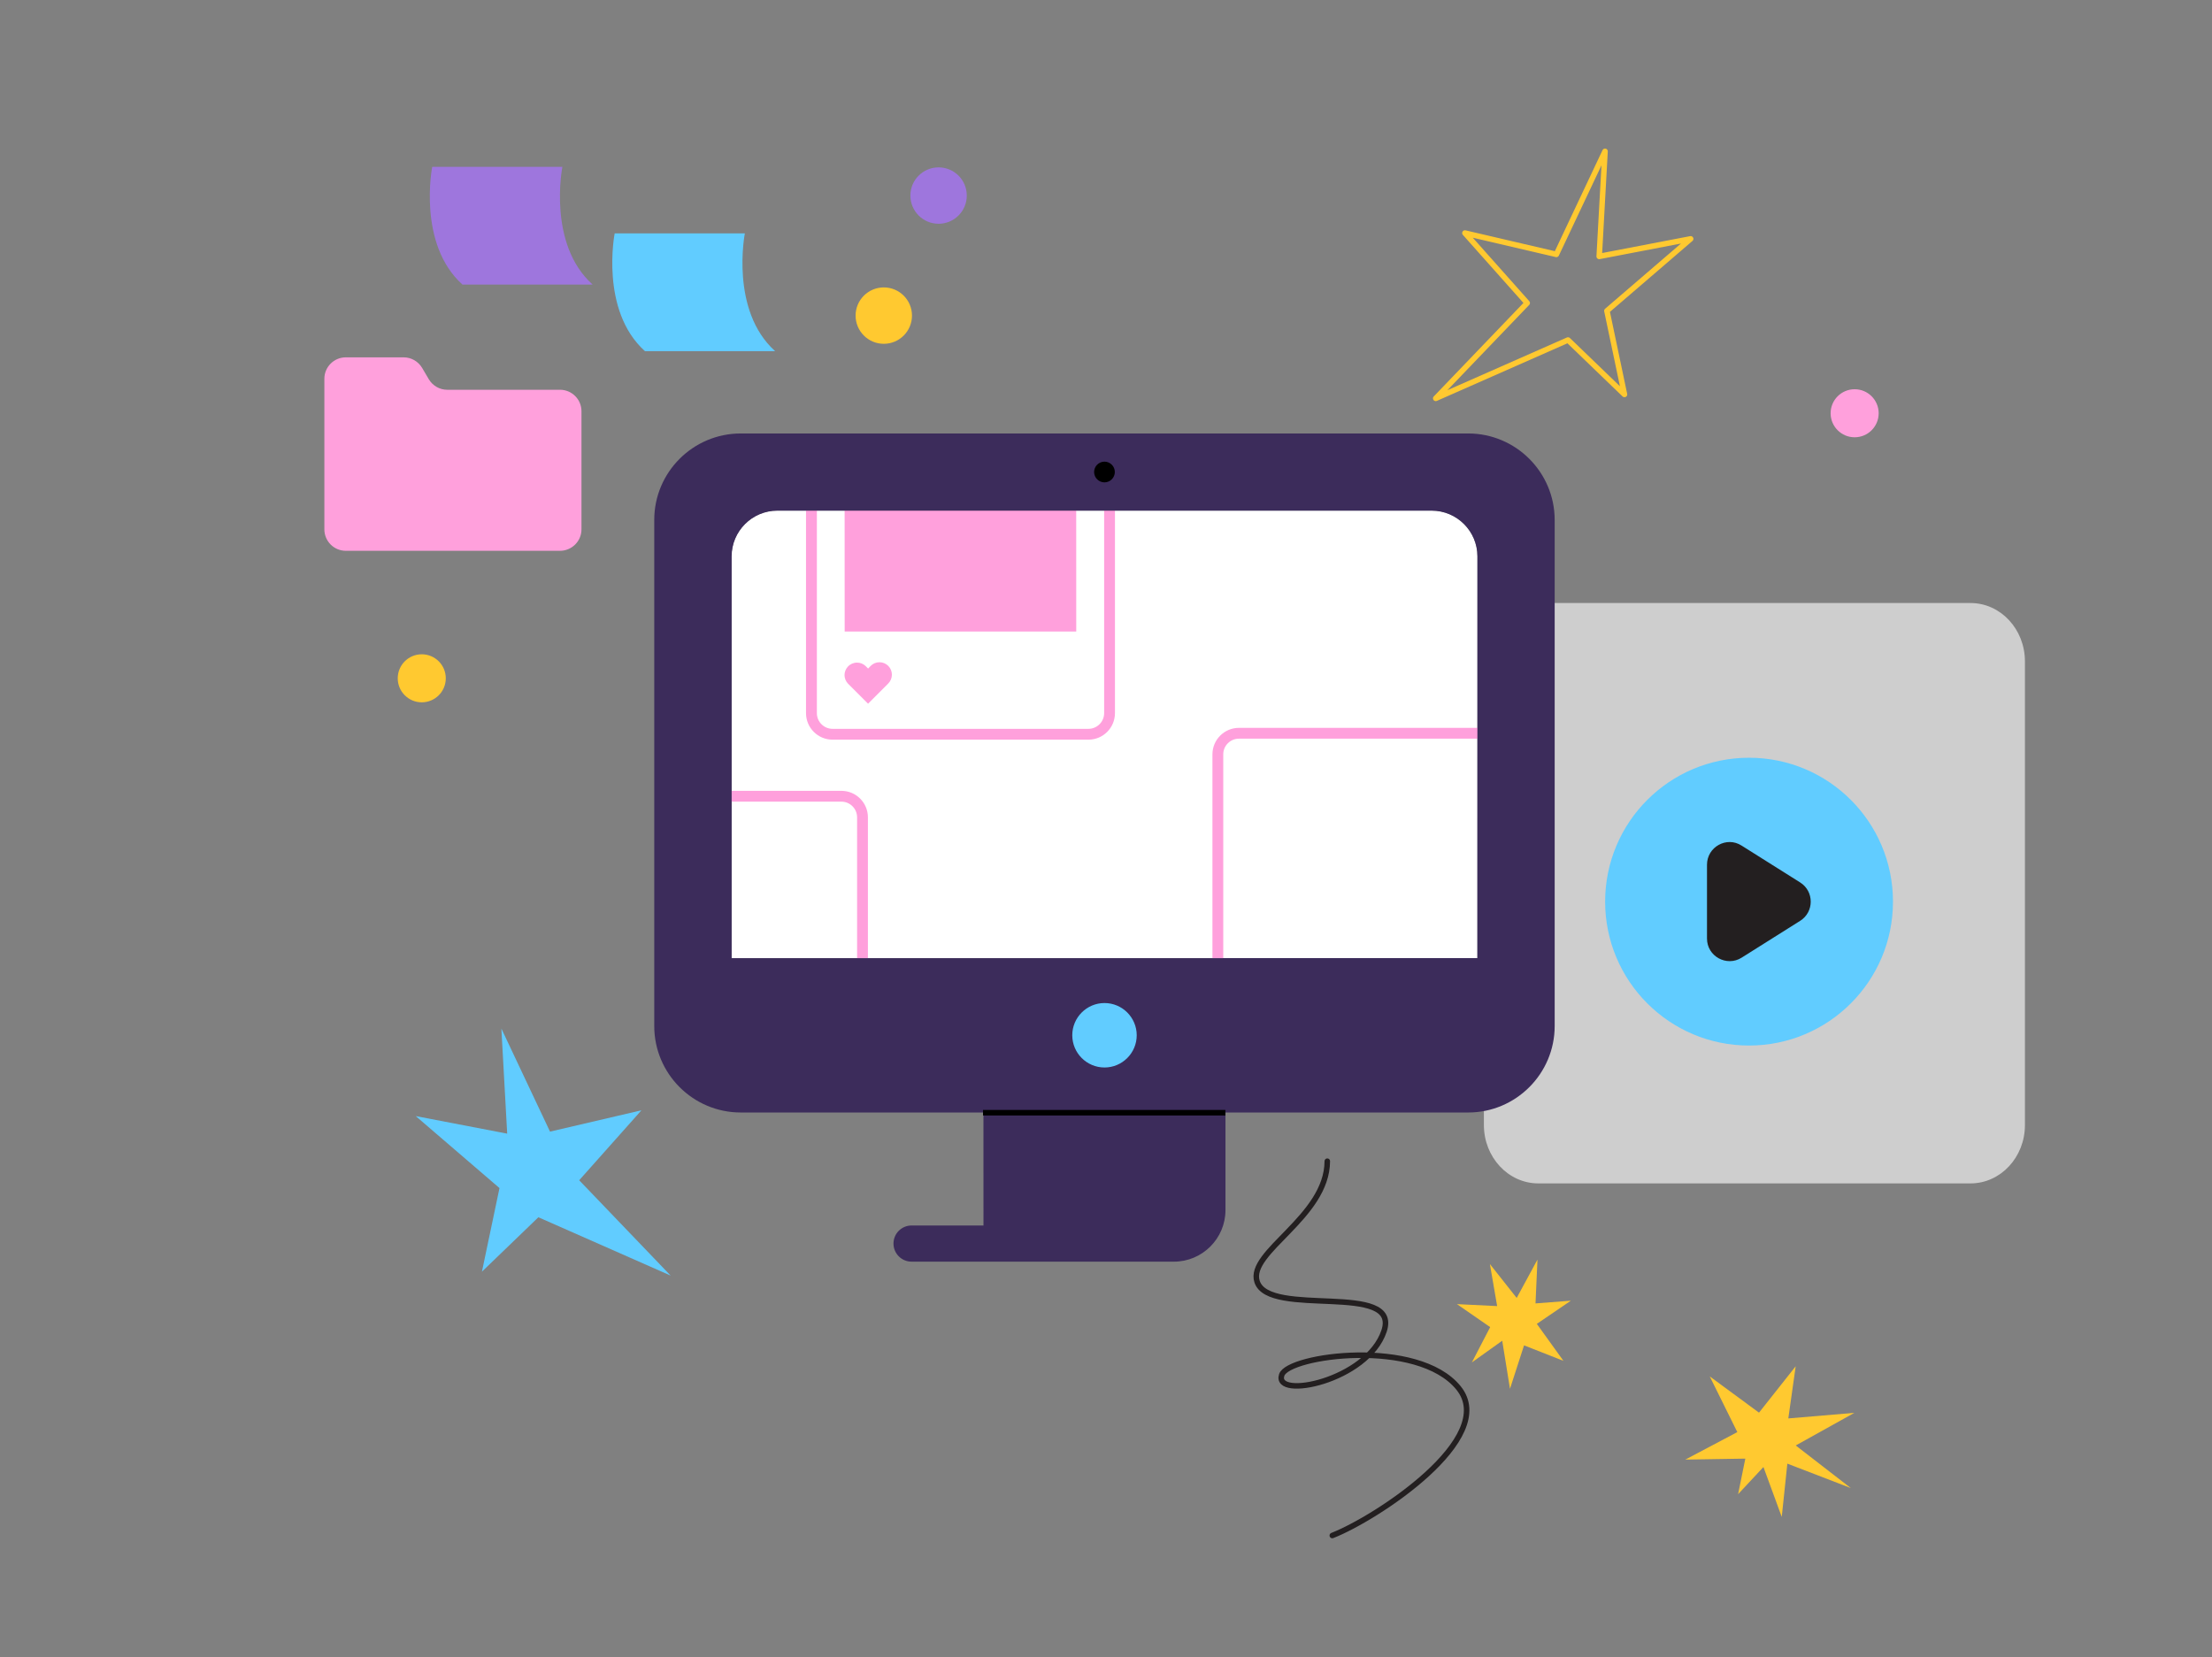
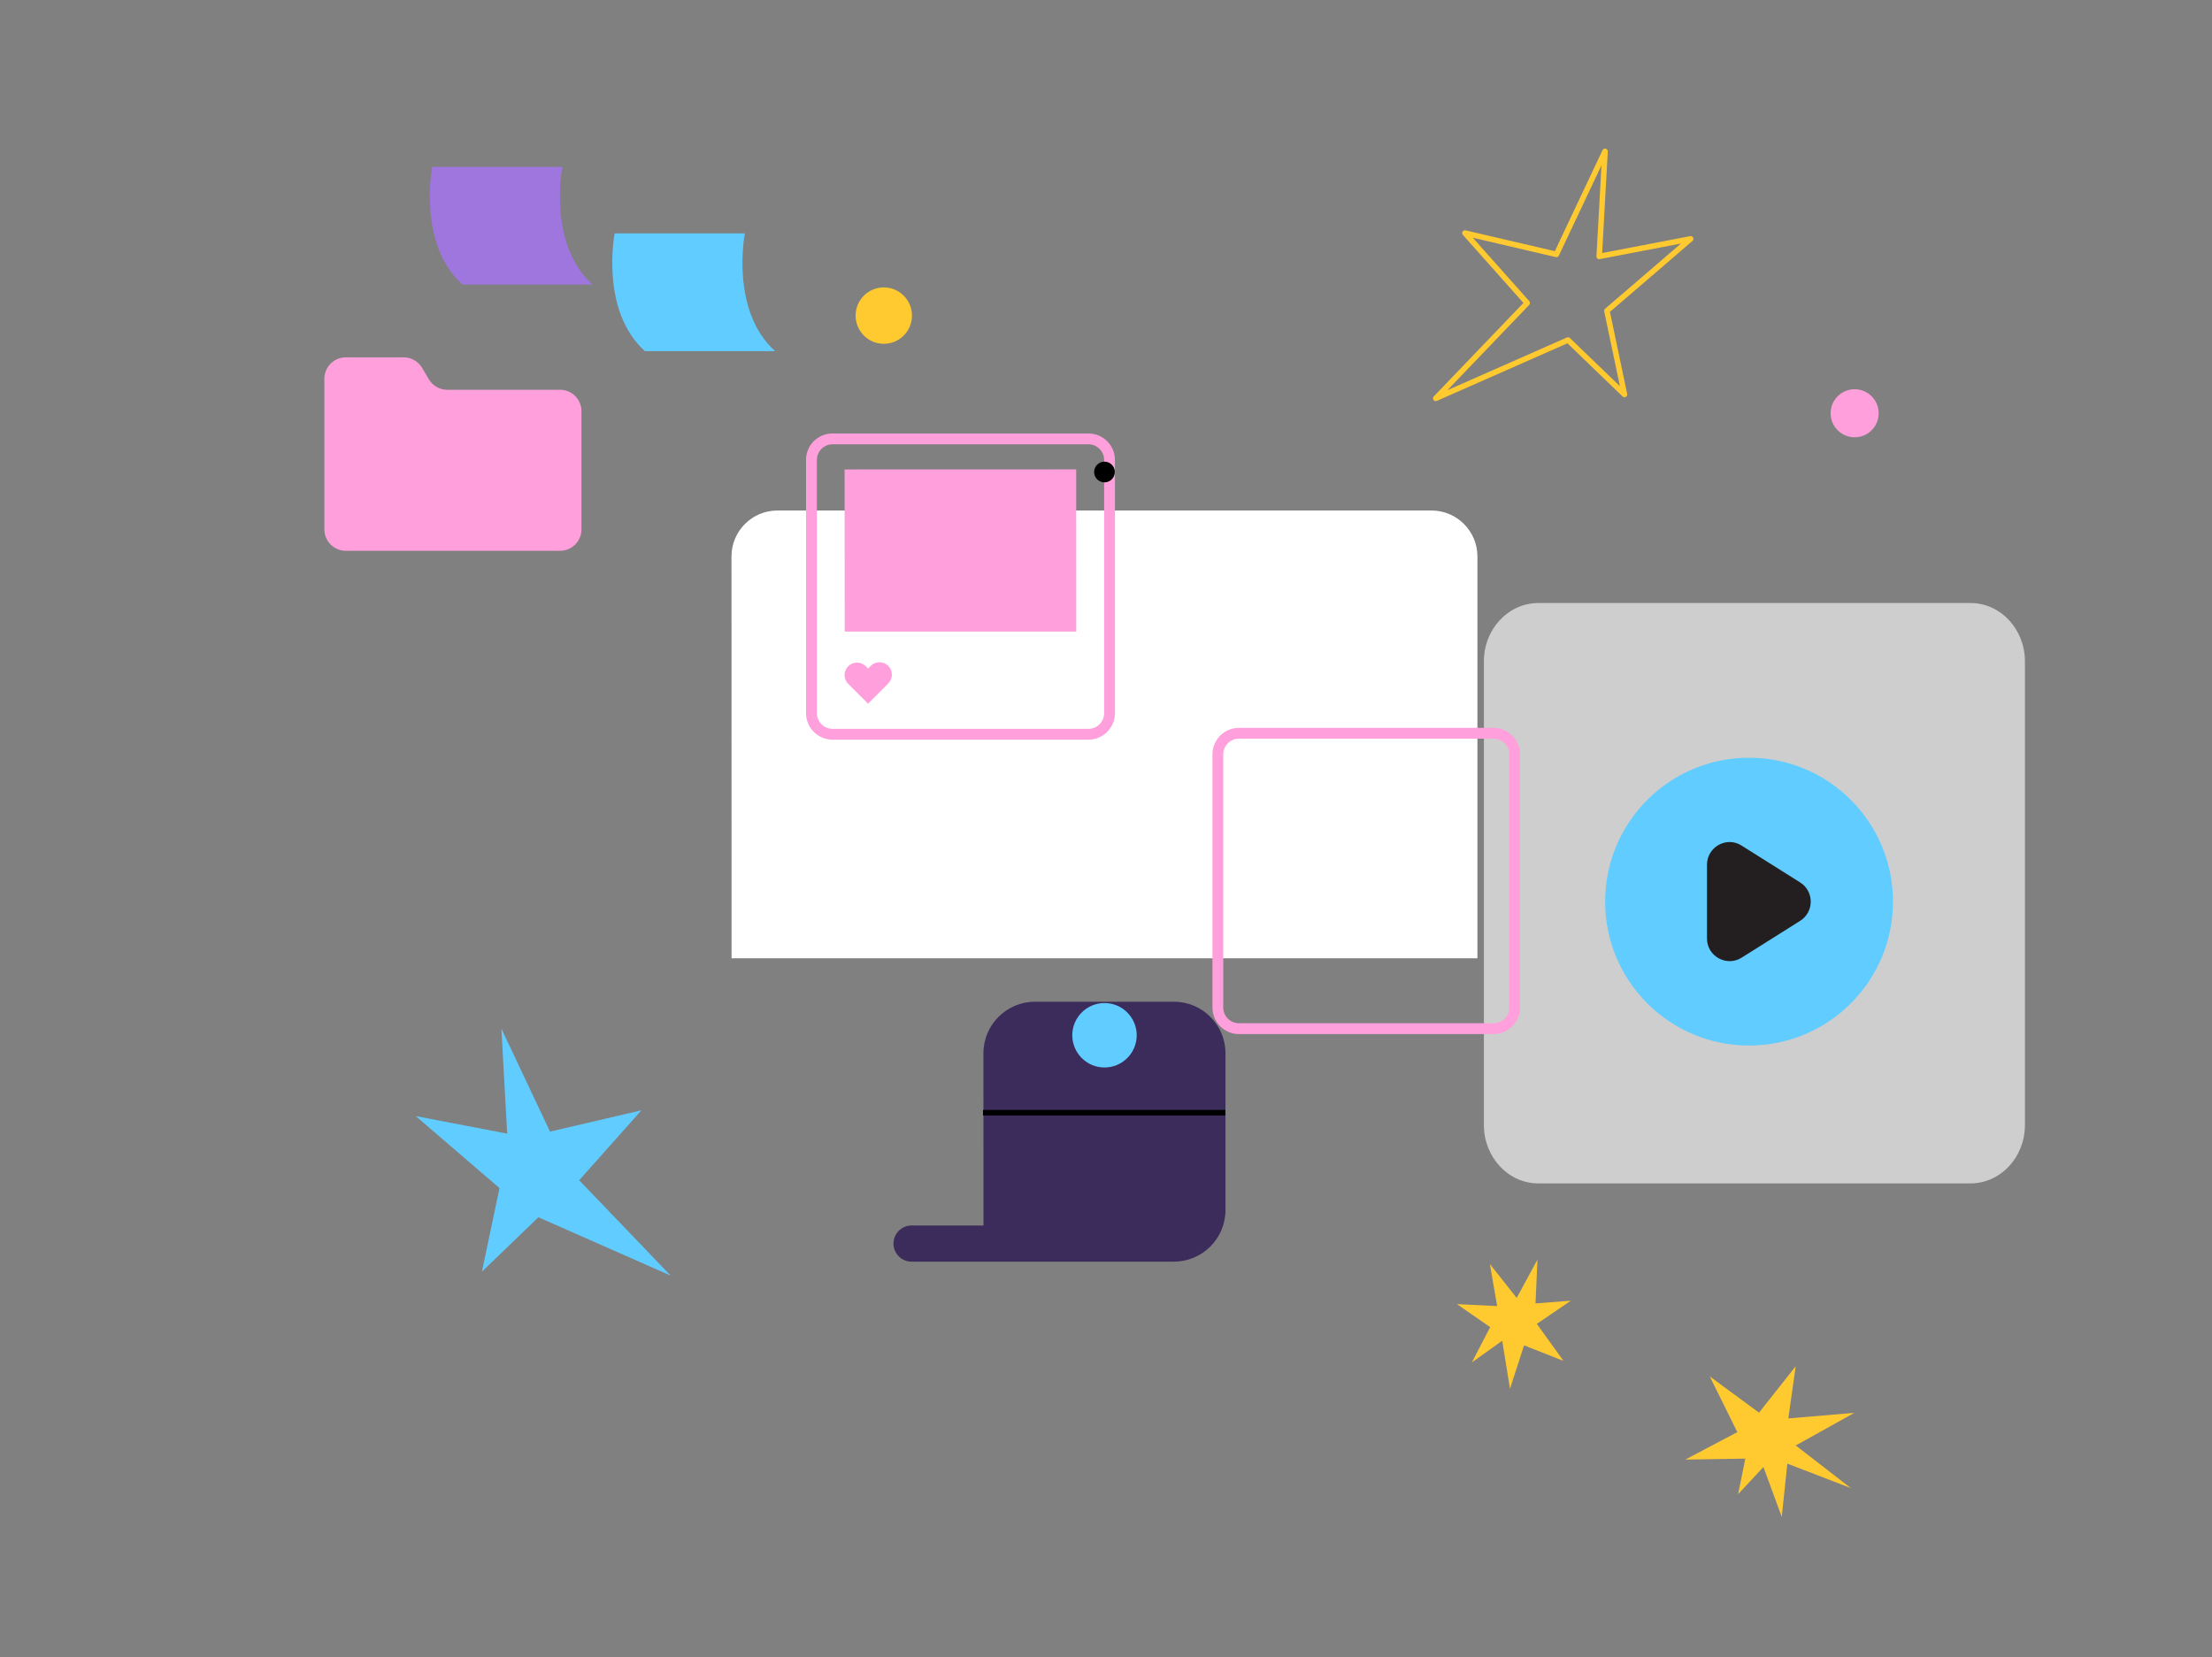
<svg xmlns="http://www.w3.org/2000/svg" width="415" height="311" viewBox="0 0 415 311" fill="none">
  <rect x="0" y="0" width="415" height="311" fill="#808080" stroke="none" />
  <g clip-path="url(#clip0_767_2127)">
    <path d="M288.612 113.151H369.694C375.343 113.151 379.904 118.067 379.904 124.108V211.098C379.904 217.159 375.325 222.052 369.694 222.052H288.612C282.962 222.052 278.398 217.139 278.398 211.098V124.128C278.38 118.067 282.962 113.151 288.612 113.151Z" fill="#CECECE" />
    <path d="M105.046 103.353H64.873C62.661 103.353 60.855 101.547 60.855 99.335V71.069C60.855 68.857 62.661 67.052 64.873 67.052H75.731C77.158 67.052 78.469 67.81 79.196 69.033L80.448 71.157C81.175 72.379 82.486 73.136 83.91 73.136H105.075C107.287 73.136 109.092 74.941 109.092 77.153V99.335C109.092 101.547 107.287 103.353 105.046 103.353C105.075 103.353 105.075 103.353 105.046 103.353Z" fill="#FFA0DC" />
    <path d="M139.743 43.794H115.321C115.321 43.794 112.498 58.232 120.998 65.888H145.421C136.92 58.232 139.743 43.794 139.743 43.794Z" fill="#61CCFF" />
    <path d="M105.512 31.305H81.087C81.087 31.305 78.263 45.745 86.764 53.399H111.187C102.657 45.745 105.512 31.305 105.512 31.305Z" fill="#9E76DD" />
-     <path d="M249.957 288.12C258.104 284.949 281.273 269.869 273.639 260.433C266.006 250.997 241.705 254.305 240.47 257.988C238.91 262.666 256.516 259.143 259.66 249.762C262.807 240.38 238.102 247.368 235.846 240.489C234.018 234.897 248.989 228.393 249.017 217.882" stroke="#231F20" stroke-width="1.036" stroke-linecap="round" stroke-linejoin="round" />
    <path d="M328.147 196.184C343.059 196.184 355.147 184.093 355.147 169.182C355.147 154.27 343.059 142.182 328.147 142.182C313.233 142.182 301.145 154.27 301.145 169.182C301.145 184.093 313.233 196.184 328.147 196.184Z" fill="#61CCFF" />
    <path d="M337.745 165.589L326.742 158.663C323.937 156.865 320.254 158.925 320.254 162.258V176.108C320.254 179.439 323.937 181.456 326.742 179.703L337.745 172.777C340.374 171.111 340.374 167.255 337.745 165.589Z" fill="#231F20" />
    <path d="M280.884 245.074L279.526 237.189L284.551 243.545L288.45 236.347L288.082 244.571L294.718 244.058L288.328 248.41L293.324 255.351L285.932 252.443L283.293 260.594L281.837 251.575L276.141 255.644L279.576 249.021L273.344 244.706L280.884 245.074Z" fill="#FFC930" />
    <path d="M330.013 265.067L320.773 258.27L325.943 268.719L316.191 273.876L327.446 273.695L326.091 280.367L330.844 275.27L334.279 284.631L335.33 274.635L347.232 279.217L336.905 271.226L347.905 265.103L335.511 266.152L336.895 256.364L330.013 265.067Z" fill="#FFC930" />
    <path d="M165.811 64.511C162.89 64.511 160.52 62.141 160.52 59.219C160.52 56.297 162.89 53.93 165.811 53.93C168.733 53.93 171.1 56.297 171.1 59.219C171.1 62.141 168.733 64.511 165.811 64.511Z" fill="#FFC930" />
-     <path d="M176.09 41.987C173.168 41.987 170.801 39.619 170.801 36.695C170.801 33.773 173.168 31.406 176.09 31.406C179.012 31.406 181.382 33.773 181.382 36.695C181.382 39.619 179.012 41.987 176.09 41.987Z" fill="#9E76DD" />
-     <path d="M79.128 122.769C81.62 122.769 83.635 124.786 83.635 127.276C83.635 129.765 81.62 131.782 79.128 131.782C76.639 131.782 74.621 129.765 74.621 127.276C74.621 124.786 76.639 122.769 79.128 122.769Z" fill="#FFC930" />
    <path d="M347.956 73.037C350.445 73.037 352.463 75.055 352.463 77.544C352.463 80.034 350.445 82.051 347.956 82.051C345.467 82.051 343.449 80.034 343.449 77.544C343.449 75.055 345.467 73.037 347.956 73.037Z" fill="#FFA0DC" />
    <path d="M301.477 58.325L304.772 74.014L294.178 63.801L269.367 74.747L286.524 56.857L274.84 43.727L291.997 47.732L301.123 28.396L300.032 48.112L317.189 44.818L301.477 58.325Z" stroke="#FFC930" stroke-width="1.036" stroke-linecap="round" stroke-linejoin="round" />
    <path d="M93.71 222.929L90.415 238.618L101.009 228.405L125.82 239.351L108.663 221.461L120.347 208.331L103.19 212.336L94.065 193L95.155 212.716L77.998 209.422L93.71 222.929Z" fill="#61CCFF" />
    <path d="M137.251 179.809L137.238 104.397C137.238 99.662 141.09 95.797 145.832 95.792H268.596C273.328 95.802 277.182 99.664 277.185 104.397V179.809H137.251Z" fill="white" />
    <path d="M156.189 138.789C153.451 138.789 151.219 136.559 151.219 133.821V86.304C151.219 83.559 153.446 81.336 156.184 81.336H204.211C206.946 81.336 209.174 83.559 209.179 86.299V133.821C209.179 136.559 206.951 138.789 204.211 138.789H156.189ZM156.189 83.365C154.576 83.37 153.262 84.686 153.257 86.299V133.821C153.257 135.435 154.576 136.753 156.189 136.758H204.211C205.827 136.753 207.146 135.44 207.151 133.821V86.304C207.146 84.686 205.827 83.365 204.211 83.365H156.189Z" fill="#FFA0DC" />
    <path d="M232.437 194.032C229.699 194.032 227.469 191.802 227.469 189.064V141.542C227.469 138.802 229.699 136.574 232.437 136.574H280.215C282.953 136.574 285.18 138.802 285.18 141.542V189.064C285.18 191.802 282.953 194.032 280.215 194.032H232.437ZM232.437 138.602C230.818 138.602 229.499 139.923 229.499 141.542V189.064C229.499 190.683 230.818 191.996 232.437 192.001H280.215C281.834 191.996 283.152 190.683 283.152 189.064V141.542C283.152 139.923 281.834 138.602 280.215 138.602H232.437Z" fill="#FFA0DC" />
-     <path d="M130.71 188.81C127.972 188.81 125.742 186.58 125.742 183.842V153.359C125.742 150.621 127.972 148.393 130.71 148.393H157.865C160.603 148.393 162.831 150.621 162.831 153.359V183.842C162.831 186.58 160.603 188.81 157.865 188.81H130.71ZM130.71 150.421C129.091 150.421 127.773 151.74 127.773 153.359V183.842C127.773 185.461 129.091 186.774 130.71 186.779H157.865C159.479 186.774 160.797 185.461 160.803 183.842V153.359C160.797 151.74 159.479 150.421 157.865 150.421H130.71Z" fill="#FFA0DC" />
    <path d="M158.473 118.505L158.457 88.086L201.907 88.073L201.917 118.505H158.473Z" fill="#FFA0DC" />
    <path d="M159.069 128.249C158.237 127.346 158.237 125.991 159.069 125.087C159.507 124.605 160.136 124.331 160.786 124.331C161.377 124.331 161.936 124.546 162.371 124.947L162.871 125.447L163.35 124.947C163.791 124.507 164.374 124.261 165 124.261C165.625 124.261 166.207 124.507 166.653 124.947C167.557 125.856 167.557 127.34 166.648 128.249L162.861 132.041L159.069 128.249Z" fill="#FFA0DC" />
    <path d="M171.022 236.736C169.149 236.736 167.629 235.213 167.629 233.343C167.629 231.47 169.149 229.95 171.022 229.95H184.514L184.501 197.635C184.501 192.302 188.837 187.963 194.17 187.963H220.246C225.576 187.963 229.915 192.302 229.915 197.635V227.072C229.909 232.397 225.571 236.736 220.246 236.736H171.022Z" fill="#3C2C5B" />
-     <path d="M138.966 208.747C130.022 208.747 122.746 201.471 122.746 192.527V97.538C122.756 88.602 130.032 81.336 138.966 81.336H275.462C284.39 81.342 291.666 88.607 291.677 97.538V192.527C291.677 201.471 284.401 208.747 275.457 208.747H138.966ZM145.843 95.823C141.116 95.823 137.267 99.67 137.267 104.397V179.794L277.172 179.778L277.185 104.397C277.185 99.67 273.333 95.823 268.606 95.823H145.843Z" fill="#3C2C5B" />
    <path d="M207.217 200.303C203.884 200.303 201.172 197.588 201.172 194.255C201.172 190.924 203.884 188.209 207.217 188.209C210.551 188.209 213.263 190.924 213.263 194.255C213.263 197.588 210.551 200.303 207.217 200.303Z" fill="#61CCFF" />
    <path d="M207.215 90.511C206.145 90.511 205.27 89.635 205.27 88.568C205.27 87.493 206.145 86.623 207.215 86.623C208.284 86.623 209.157 87.493 209.157 88.568C209.157 89.635 208.284 90.511 207.215 90.511Z" fill="black" />
    <path d="M229.899 208.788H184.426" stroke="black" stroke-width="1.036" />
  </g>
  <defs>
    <clipPath id="clip0_767_2127">
      <rect width="414.426" height="310.82" fill="white" />
    </clipPath>
  </defs>
</svg>